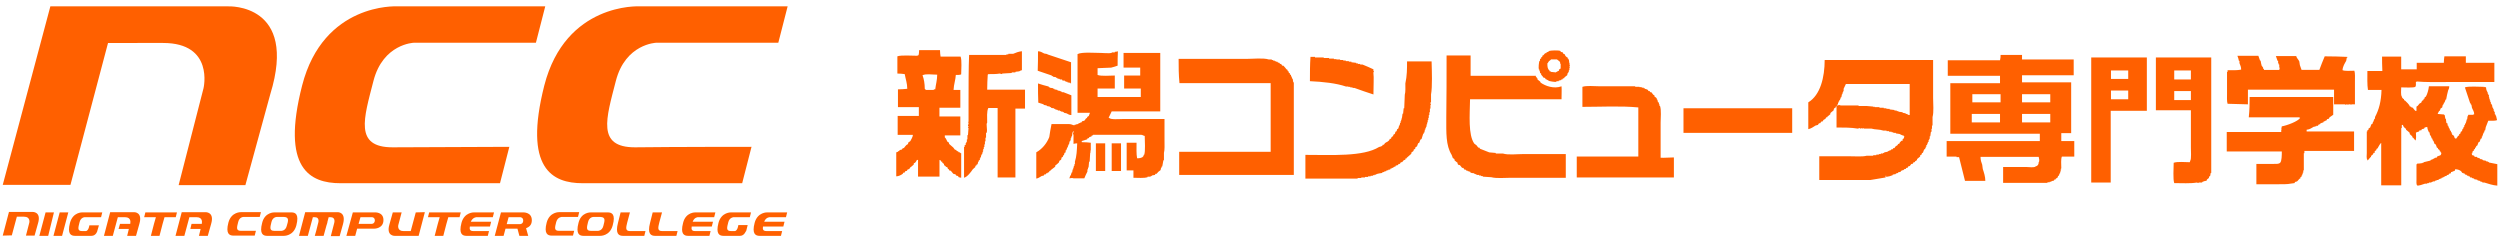
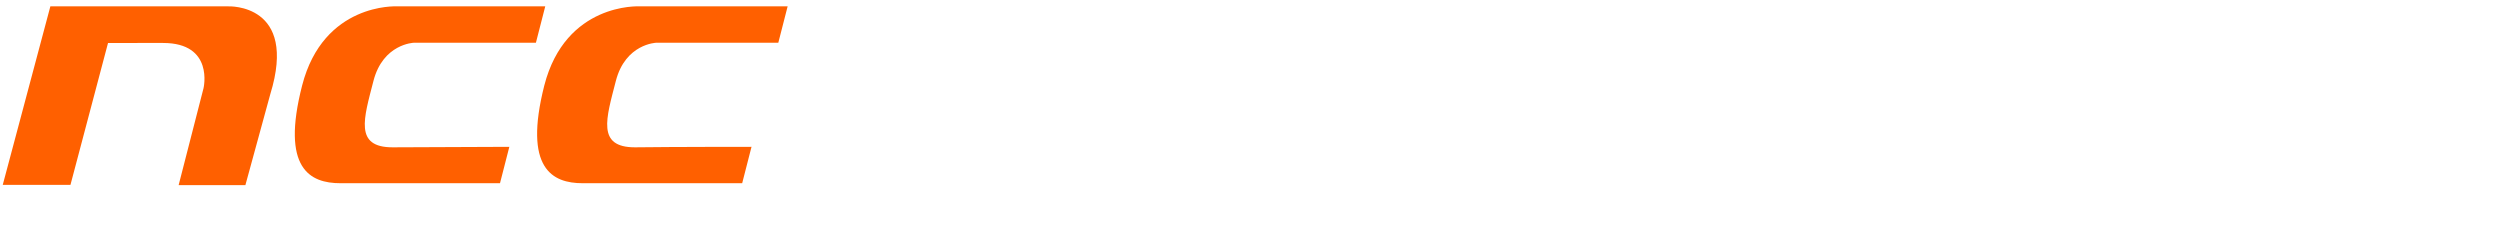
<svg xmlns="http://www.w3.org/2000/svg" version="1.1" x="0px" y="0px" viewBox="0 0 165 16" style="enable-background:new 0 0 165 16;" xml:space="preserve">
  <style type="text/css">
	.st0{fill:#ff6000;}
</style>
  <path class="st0" d="M0.181,12.202L3.324,0.42h11.751c0,0,4.612-0.205,2.764,5.796l-1.643,6.002h-4.406l1.643-6.397  c0,0,0.711-2.985-2.669-2.985H7.13l-2.48,9.366H0.181z M33.616,9.691L33,12.092H22.466c-2.006,0-3.933-0.963-2.527-6.444  c1.406-5.48,6.239-5.228,6.239-5.228h9.808l-0.616,2.401h-8.055c0,0-2.037,0.063-2.669,2.527s-1.279,4.375,1.264,4.375  C28.467,9.707,33.616,9.691,33.616,9.691L33.616,9.691z M49.6,9.691l-0.616,2.401H38.449c-1.99,0-3.917-0.963-2.527-6.444  c1.406-5.48,6.254-5.228,6.254-5.228h9.808l-0.616,2.401h-8.055c0,0-2.037,0.063-2.669,2.527c-0.632,2.464-1.279,4.375,1.264,4.375  C44.435,9.691,49.6,9.691,49.6,9.691L49.6,9.691z" />
-   <path class="st0" d="M0.181,15.55l0.411-1.564h1.548c0,0,0.616-0.032,0.363,0.774l-0.221,0.79H1.713l0.221-0.853  c0,0,0.095-0.395-0.347-0.395H1.112l-0.332,1.232C0.781,15.535,0.181,15.55,0.181,15.55z M28.041,14.003l-0.411,1.564h-1.564  c0,0-0.6,0.032-0.363-0.758l0.221-0.79h0.584l-0.221,0.837c0,0-0.095,0.395,0.347,0.395h0.474l0.332-1.232L28.041,14.003z   M22.276,14.003h-2.132l-0.411,1.564h0.584l0.332-1.232h0.126c0.363,0,0.221,0.395,0.221,0.395l-0.126,0.505l-0.095,0.332h0.584  l0.19-0.695l0.032-0.095c0.016-0.047,0.032-0.095,0.032-0.142l0.079-0.3h0.126c0.363,0,0.237,0.395,0.237,0.395l-0.221,0.853h0.584  l0.221-0.79C22.861,13.971,22.276,14.003,22.276,14.003L22.276,14.003z M8.836,14.003H7.272l-0.411,1.564h0.584l0.332-1.232h0.474  c0.442,0,0.347,0.395,0.347,0.395v0.047H7.92l-0.095,0.332h0.679l-0.111,0.458h0.584l0.221-0.79  C9.436,13.971,8.836,14.003,8.836,14.003z M13.558,14.003h-1.564l-0.411,1.564h0.584l0.332-1.232h0.474  c0.442,0,0.347,0.395,0.347,0.395v0.047h-0.679l-0.079,0.332h0.679l-0.111,0.458h0.584l0.221-0.79  C14.174,13.971,13.558,14.003,13.558,14.003z M3.181,15.566l0.379-1.548H3.008l-0.411,1.548H3.181z M4.097,15.566l0.411-1.548H3.94  l-0.411,1.548H4.097z M11.679,14.018H9.594l-0.079,0.316h0.774l-0.126,0.442l-0.205,0.79h0.569l0.205-0.79  c0,0,0.063-0.237,0.126-0.442H11.6L11.679,14.018z M30.41,14.018h-2.085l-0.079,0.316h0.774l-0.126,0.442l-0.205,0.79h0.569  l0.205-0.79c0,0,0.063-0.237,0.126-0.442h0.742L30.41,14.018z M6.04,15.566H4.95c-0.268,0-0.521-0.126-0.332-0.853  c0.19-0.727,0.821-0.695,0.821-0.695h1.311l-0.079,0.316H5.598c0,0-0.268,0-0.347,0.332c-0.079,0.332-0.174,0.584,0.158,0.584h0.253  c0,0,0.174,0.016,0.237-0.379H6.53L6.419,15.25C6.435,15.234,6.34,15.566,6.04,15.566z M16.89,15.234l-0.079,0.316h-1.406  c-0.268,0-0.521-0.126-0.332-0.853c0.19-0.727,0.837-0.695,0.837-0.695h1.311l-0.079,0.316h-1.074c0,0-0.268,0-0.347,0.332  s-0.174,0.584,0.174,0.584C15.895,15.234,16.891,15.234,16.89,15.234z M37.896,15.234l-0.079,0.316h-1.406  c-0.268,0-0.521-0.126-0.332-0.853c0.19-0.727,0.837-0.695,0.837-0.695h1.311l-0.079,0.316h-1.074c0,0-0.268,0-0.363,0.332  c-0.079,0.332-0.174,0.584,0.174,0.584C36.886,15.234,37.896,15.234,37.896,15.234z M19.228,14.018h-1.106  c0,0-0.648-0.032-0.821,0.695c-0.19,0.727,0.063,0.853,0.332,0.853h1.09c0,0,0.648,0.032,0.837-0.695  C19.749,14.129,19.496,14.018,19.228,14.018z M18.928,14.903c-0.079,0.332-0.347,0.332-0.347,0.332h-0.49  c-0.332,0-0.253-0.253-0.174-0.584c0.079-0.332,0.347-0.332,0.347-0.332h0.49C19.102,14.334,19.023,14.587,18.928,14.903z   M40.96,14.018l-0.174,0.695c-0.19,0.727,0.063,0.853,0.332,0.853h1.406l0.079-0.316h-1.027c-0.332,0-0.253-0.253-0.174-0.584  l0.174-0.648C41.576,14.018,40.96,14.018,40.96,14.018z M43.077,14.018l-0.174,0.695c-0.19,0.727,0.063,0.853,0.332,0.853h1.406  l0.079-0.316h-1.027c-0.332,0-0.253-0.253-0.174-0.584l0.174-0.648C43.693,14.018,43.077,14.018,43.077,14.018z M40.107,14.018  h-1.106c0,0-0.648-0.032-0.821,0.695c-0.19,0.727,0.063,0.853,0.332,0.853h1.09c0,0,0.648,0.032,0.837-0.695  C40.644,14.129,40.376,14.018,40.107,14.018z M39.823,14.903c-0.079,0.332-0.347,0.332-0.347,0.332h-0.49  c-0.332,0-0.253-0.253-0.174-0.584c0.079-0.332,0.347-0.332,0.347-0.332h0.474C39.997,14.334,39.902,14.587,39.823,14.903  L39.823,14.903z M24.724,14.018h-1.437l-0.426,1.548h0.584l0.126-0.474h1.137c0,0,0.6,0,0.6-0.569  C25.309,13.971,24.724,14.018,24.724,14.018z M24.535,14.776h-0.869l0.126-0.442h0.758c0,0,0.19,0,0.19,0.221  C24.724,14.776,24.535,14.776,24.535,14.776z M31.452,14.334h1.074l0.079-0.316h-1.311c0,0-0.648-0.032-0.837,0.695  c-0.19,0.727,0.063,0.853,0.332,0.853h1.406l0.079-0.316h-1.027c-0.237,0-0.268-0.111-0.237-0.3h1.327l0.079-0.316h-1.342  C31.2,14.334,31.452,14.334,31.452,14.334L31.452,14.334z M46.062,14.334h1.074l0.079-0.316h-1.311c0,0-0.648-0.032-0.821,0.695  c-0.19,0.727,0.063,0.853,0.332,0.853h1.406l0.079-0.316h-1.027c-0.221,0-0.253-0.111-0.221-0.3h1.327l0.079-0.316h-1.342  C45.825,14.334,46.062,14.334,46.062,14.334z M50.8,14.334h1.074l0.079-0.316h-1.311c0,0-0.648-0.032-0.837,0.695  c-0.19,0.727,0.063,0.853,0.332,0.853h1.406l0.079-0.316h-1.027c-0.237,0-0.268-0.111-0.237-0.3H51.7l0.079-0.316h-1.342  C50.547,14.334,50.8,14.334,50.8,14.334z M35.101,14.54c0-0.569-0.6-0.521-0.6-0.521h-1.437l-0.411,1.548h0.584l0.126-0.474h0.79  l0.126,0.474h0.584l-0.142-0.505C34.896,14.998,35.101,14.871,35.101,14.54L35.101,14.54z M33.569,14.334h0.758  c0,0,0.205,0,0.205,0.221c0,0.237-0.205,0.237-0.205,0.237h-0.884L33.569,14.334z M48.841,15.566h-1.09  c-0.268,0-0.521-0.126-0.332-0.853c0.19-0.727,0.837-0.695,0.837-0.695h1.311l-0.079,0.316h-1.074c0,0-0.268,0.016-0.347,0.332  c-0.079,0.332-0.174,0.584,0.174,0.584h0.253c0,0,0.174,0.016,0.237-0.395h0.616l-0.095,0.379  C49.221,15.234,49.142,15.566,48.841,15.566L48.841,15.566z" />
-   <path class="st0" d="M67.427,3.383c-0.186,0.019-0.391,0.093-0.559,0.168h-0.317v0.037h-0.13v0.037h-2.46  c-0.037,0.839-0.037,2.05-0.037,3.038v1.379h-0.037v0.037h0.037c0.019,0.112-0.056,0.186-0.037,0.242h0.037  c0,0.075-0.019,0.056-0.037,0.075v0.037h0.037c-0.019,0.149-0.019,0.317-0.037,0.485h-0.037v0.28h-0.037v0.168h-0.037v0.075h-0.037  v0.112c-0.019,0.019-0.056,0.019-0.075,0.037V9.7h-0.037v2.031c0.224-0.056,0.466-0.391,0.578-0.559  c0.056-0.056,0.112-0.093,0.168-0.149v-0.075c0.037-0.019,0.056-0.019,0.075-0.037v-0.037c0.019-0.019,0.056-0.019,0.075-0.037  c0.019-0.056,0.019-0.112,0.037-0.168h0.037v-0.075c0.019-0.019,0.056-0.019,0.075-0.037v-0.112h0.037v-0.075h0.037v-0.112h0.037  v-0.075h0.037c0.019-0.056,0.019-0.112,0.037-0.168h0.037c-0.019-0.037-0.019-0.056-0.037-0.075h0.037V9.831h0.037V9.7h0.037V9.532  h0.037V9.327h0.037V9.085h0.037V8.768h0.037c0.075-0.224-0.056-0.578,0.037-0.671c0-0.335-0.037-0.745,0.075-0.969h0.615v4.584  h1.174V7.166h0.634V5.917h-2.497c0-0.335,0.019-0.69,0.037-0.988l0.037-0.037c0.242,0,0.559,0,0.745-0.037  c0.056,0.019,0.112,0.019,0.168,0.037V4.855c0.205-0.019,0.429-0.019,0.634-0.037V4.78h0.242V4.743c0.112-0.037,0.242,0,0.317-0.075  c0.037-0.019,0.075-0.019,0.112-0.037V3.383H67.427z M68.508,3.383c0,0.447,0,0.857-0.019,1.286  c0.317,0.112,0.615,0.205,0.932,0.317v0.037h0.075V5.06c0.056,0.019,0.13,0.019,0.205,0.037v0.037h0.075v0.037  c0.056,0.019,0.112,0.037,0.168,0.037v0.037h0.149c0.019,0.019,0.019,0.056,0.037,0.075h0.149v0.037h0.056v0.037h0.112v0.037  c0.056,0.019,0.13,0.019,0.205,0.037v0.037h0.037V4.109c-0.522-0.168-1.044-0.354-1.565-0.522V3.569  c-0.056-0.019-0.13-0.019-0.205-0.037C68.788,3.476,68.694,3.383,68.508,3.383z M73.763,4.333c0-0.317,0-0.634,0.019-0.95  c-0.075,0.037-0.13,0.019-0.205,0.037v0.037h-0.205v0.037c-0.112,0.037-0.69,0-0.69,0c-0.447,0-1.267-0.075-1.565,0.075v3.876h0.82  c-0.019,0.056-0.056,0.13-0.075,0.205c-0.037,0.019-0.075,0.056-0.112,0.075v0.056c-0.019,0.019-0.056,0.019-0.075,0.037  c-0.037,0.056-0.075,0.112-0.112,0.149c-0.056,0.019-0.093,0.019-0.149,0.037c-0.019,0.037-0.019,0.056-0.037,0.075h-0.075v0.037  h-0.075v0.037h-0.075v0.037h-0.112v0.037h-0.112v0.037c-0.112,0.019-0.186-0.075-0.354-0.075h-1.174  c-0.056,0.298-0.112,0.559-0.149,0.857c-0.168,0.429-0.485,0.801-0.857,1.006v1.733c0.149-0.019,0.242-0.112,0.354-0.168  c0.056-0.019,0.093-0.019,0.149-0.037c0.019-0.019,0.019-0.056,0.037-0.075h0.093c0.019-0.037,0.019-0.056,0.037-0.075h0.075v-0.037  c0.037-0.019,0.075-0.019,0.112-0.037v-0.075h0.075v-0.037c0.112-0.075,0.205-0.168,0.317-0.242V10.93  c0.075-0.056,0.168-0.13,0.242-0.205c0.019-0.037,0.019-0.075,0.037-0.112c0.037-0.019,0.075-0.056,0.112-0.075  c0.019-0.056,0.019-0.093,0.037-0.149c0.037-0.019,0.056-0.019,0.075-0.037c0.019-0.037,0.019-0.075,0.037-0.112h0.037  c0.019-0.056,0.019-0.093,0.037-0.149c0.019-0.019,0.056-0.019,0.075-0.037v-0.13h0.037c0.019-0.056,0.056-0.13,0.075-0.205h0.037  V9.607h0.037V9.532h0.037c0.019-0.056,0.019-0.13,0.037-0.205h0.037V9.272h0.037V9.122h0.037V9.011h0.037  c0.056-0.13,0-0.224,0.075-0.317V8.657h0.037v0.075h-0.037c0,0.056,0.037-0.019,0.037,0.037s-0.037-0.019-0.037,0.037  c0,0.075,0.037,0.075,0.037,0.075v0.615c0.093-0.019,0.13-0.037,0.242-0.037c-0.019,0.485-0.037,0.857-0.149,1.211v0.168h-0.037  v0.112h-0.037v0.112h-0.037v0.112H70.8c-0.019,0.056-0.019,0.13-0.037,0.205h-0.037v0.075h-0.037v0.112h-0.037  c-0.019,0.056-0.056,0.13-0.075,0.205c0.075-0.019,0.224-0.037,0.28,0h0.708c0.056-0.149,0.13-0.298,0.205-0.447v-0.149h0.037  v-0.112h0.037c0.019-0.13,0.019-0.261,0.037-0.391h0.037c0.019-0.224,0.019-0.429,0.037-0.615h0.037  c-0.019-0.037-0.019-0.075-0.037-0.112h0.037V9.421c-0.168-0.019-0.317-0.037-0.596-0.037V9.309  c0.112-0.037,0.242-0.075,0.354-0.112c0.019-0.019,0.019-0.056,0.037-0.075h0.075c0.019-0.037,0.019-0.056,0.037-0.075  c0.037-0.019,0.093-0.019,0.13-0.037c0.019-0.019,0.019-0.056,0.037-0.075h0.075V8.899h2.982c0.112,0,0.261-0.019,0.317,0.037  c0.037,0.019,0.075,0.019,0.112,0.037c0,0.335,0.056,1.006-0.037,1.249h-0.037v0.075c-0.019,0.019-0.056,0.037-0.075,0.075  c-0.112,0.056-0.186,0.075-0.354,0.075c-0.056-0.28-0.037-0.671-0.037-1.025H74.36v1.826h0.447v0.485  c0.298,0,0.69,0.037,0.932-0.037v-0.037h0.205V11.62h0.075v-0.037c0.056-0.019,0.13-0.019,0.205-0.037  c0.019-0.019,0.019-0.056,0.037-0.075h0.075c0.037-0.037,0.075-0.093,0.112-0.13c0.056-0.037,0.093-0.075,0.149-0.112  c0.019-0.056,0.019-0.112,0.037-0.168h0.037v-0.075h0.037c0.019-0.13,0.056-0.261,0.075-0.41h0.037v-0.485  c0.056-0.205,0.037-0.54,0.037-0.783V7.855h-2.758c-0.224,0-0.801,0.056-0.895-0.075h-0.037c0.075-0.149,0.13-0.28,0.205-0.429  h3.205V3.494h-2.423v0.969h1.1v0.522h-1.062v0.857h1.1v0.559H72.44V5.842h1.137V4.985c-0.317,0-0.876,0.056-1.137-0.037V4.501  c0.298-0.019,0.615-0.019,0.895-0.037C73.484,4.426,73.614,4.389,73.763,4.333z M95.474,3.662c0,1.379,0,2.758-0.019,4.1  c0,1.006-0.037,1.826,0.354,2.46c0.019,0.056,0.056,0.13,0.075,0.205c0.037,0.019,0.075,0.056,0.112,0.075v0.075  c0.056,0.056,0.13,0.112,0.205,0.168v0.075l0.075,0.075h0.075c0.056,0.075,0.112,0.13,0.149,0.186h0.075  c0.037,0.037,0.056,0.075,0.075,0.112h0.075l0.075,0.075h0.075v0.037h0.075v0.019h0.075c0.019,0.019,0.019,0.056,0.037,0.075  c0.075,0.019,0.168,0.037,0.242,0.037v0.037c0.056,0.019,0.093,0.019,0.149,0.037v0.037h0.168v0.037h0.13v0.037h0.112v0.037  c0.186,0.019,0.373,0.019,0.559,0.037c0.354,0.093,0.876,0.037,1.286,0.037h3.634v-1.565h-2.814c-0.429,0-0.988,0.075-1.342-0.037  h-0.466v-0.037c-0.149-0.019-0.28-0.019-0.429-0.037c-0.205-0.075-0.429-0.168-0.615-0.242c-0.019-0.019-0.019-0.056-0.037-0.075  h-0.075c-0.037-0.056-0.075-0.093-0.112-0.149c-0.056-0.037-0.093-0.075-0.149-0.112c-0.41-0.578-0.298-1.882-0.28-2.926h6.038  c0-0.298,0.019-0.652,0-0.857c-0.503,0.186-1.062-0.019-1.379-0.242c-0.019-0.037-0.019-0.056-0.037-0.075  c-0.056-0.037-0.112-0.093-0.168-0.13V5.172h-0.037c-0.056-0.093,0.019-0.056-0.075-0.112V5.004h-4.305V3.662H95.474L95.474,3.662z   M147.674,3.699c0.037,0.093,0.075,0.205,0.093,0.317h0.037v0.149c0.056,0.13,0.112,0.261,0.112,0.429  c-0.28,0.056-0.54,0.037-0.895,0.037v0.112h-0.037v1.416c0,0.224-0.019,0.54,0.037,0.69c0.447,0.019,0.895,0.019,1.342,0.037V5.917  h5.684v0.969h0.727v0.037h0.037V6.886h0.075v0.037c0.019-0.019,0.056-0.019,0.075-0.037c0.056,0.019-0.019,0.037,0.037,0.037V6.886  h0.149v0.037h0.037V6.886h0.242V5.395c0-0.242,0.019-0.578-0.037-0.727c-0.242,0-0.615,0.037-0.783-0.037  c0.019-0.261,0.149-0.447,0.242-0.615c0.019-0.056,0.019-0.13,0.037-0.205h0.037V3.755c-0.373-0.019-0.969-0.037-1.491-0.037  c-0.13,0.298-0.242,0.596-0.354,0.895h-1.174c-0.037-0.112-0.075-0.205-0.112-0.317c-0.019-0.075-0.019-0.168-0.037-0.242  c-0.056-0.13-0.168-0.205-0.205-0.354h-1.342c0.037,0.112,0.075,0.205,0.112,0.317h0.037v0.168h0.037v0.075h0.037v0.205h0.037  c-0.019,0.093-0.019,0.093-0.037,0.149h-1.006V4.575c-0.112-0.093-0.019-0.037-0.075-0.149h-0.037V4.352h-0.037  c-0.037-0.112-0.056-0.242-0.075-0.354h-0.037c-0.037-0.112-0.075-0.205-0.112-0.317h-1.379V3.699z M157.216,3.737  c0,0.28,0,0.559,0.019,0.95h-0.988c0,0.41-0.019,0.895,0.037,1.249h0.895c-0.019,0.745-0.168,1.305-0.429,1.789v0.112h-0.037  c-0.019,0.056-0.056,0.13-0.075,0.205h-0.019c-0.019,0.037-0.019,0.093-0.037,0.13c-0.037,0.019-0.056,0.019-0.075,0.037  c-0.019,0.075-0.056,0.13-0.075,0.205c-0.037,0.019-0.075,0.056-0.112,0.075v0.075c-0.019,0.019-0.056,0.019-0.075,0.037v0.075  h-0.037v1.416c0,0.13-0.037,0.373,0.037,0.447v0.037h0.037c0.056-0.075,0.112-0.13,0.168-0.205h0.037v-0.075  c0.056-0.075,0.13-0.056,0.168-0.205h0.075V9.98c0.037-0.019,0.075-0.056,0.112-0.075V9.831c0.037-0.019,0.056-0.019,0.075-0.037  c0.075-0.112,0.112-0.242,0.205-0.317V9.439h0.037v2.795h1.323V8.452h0.037V8.247h0.075c0.019,0.112,0.093,0.168,0.168,0.242h0.037  v0.075c0.075,0.056,0.168,0.13,0.242,0.205v0.075c0.056,0.056,0.112,0.112,0.168,0.149v0.075h0.037  c0.056,0.056,0.112,0.13,0.168,0.205c0.075-0.075,0.037-0.373,0.037-0.522c0.056-0.019,0.13-0.056,0.205-0.075  c0.019-0.037,0.019-0.056,0.037-0.075h0.112c0.019-0.037,0.019-0.056,0.037-0.075c0.056-0.019,0.093-0.019,0.149-0.037  c0.019-0.019,0.019-0.056,0.037-0.075c0.056-0.019,0.112-0.019,0.168-0.037c0.019,0.149,0.056,0.242,0.112,0.354h0.037  c0.019,0.075,0.019,0.13,0.037,0.205h0.037c0.019,0.056,0.056,0.13,0.075,0.205h0.037v0.075h0.037V9.29h0.037  c0.019,0.075,0.056,0.13,0.075,0.205c0.019,0.019,0.056,0.019,0.075,0.037c0.037,0.075,0.056,0.13,0.075,0.205  c0.019,0.019,0.056,0.019,0.075,0.037v0.056c0.037,0.019,0.075,0.056,0.112,0.075V9.98h0.037c0.056,0.093,0,0.056,0.075,0.112  c-0.019,0.224-0.13,0.149-0.28,0.242c-0.019,0.037-0.019,0.056-0.037,0.075h-0.112v0.037h-0.075v0.037  c-0.056,0.019-0.13,0.056-0.205,0.075v0.037c-0.168,0.037-0.317,0.075-0.466,0.112v0.037h-0.075v0.019  c-0.112,0.019-0.242,0.037-0.354,0.037v0.037h-0.037v1.006c0,0.13-0.019,0.317,0.037,0.391c0.075,0.056,0.41-0.075,0.522-0.112  h0.149v-0.037h0.112v-0.037h0.168v-0.037h0.075v-0.037h0.149v-0.037c0.037-0.019,0.093-0.019,0.13-0.037v-0.019h0.112v-0.037  c0.075-0.037,0.13-0.056,0.205-0.075v-0.037h0.075v-0.037h0.075v-0.037h0.075V11.62h0.075l0.075-0.075h0.075  c0.019-0.019,0.019-0.056,0.037-0.075c0.037-0.019,0.093-0.019,0.13-0.037v-0.075c0.149-0.019,0.093-0.056,0.242-0.075  c0.019-0.037,0.019-0.075,0.037-0.112c0.168,0,0.298,0.056,0.391,0.13c0.019,0.037,0.056,0.075,0.075,0.112h0.075v0.037h0.075  c0.019,0.037,0.019,0.056,0.037,0.075h0.075l0.075,0.075h0.075v0.037h0.075c0.019,0.037,0.019,0.056,0.037,0.075h0.112v0.037  c0.056,0.019,0.093,0.019,0.149,0.037v0.037c0.056,0.019,0.13,0.019,0.205,0.037v0.037h0.075v0.037h0.112v0.037  c0.056,0.019,0.093,0.019,0.149,0.037v0.037h0.13c0.242,0.075,0.559,0.186,0.857,0.205v-1.416l-0.559-0.112v-0.037h-0.075v-0.037  h-0.112v-0.037c-0.056-0.019-0.13-0.019-0.205-0.037v-0.037h-0.075v-0.037h-0.112v-0.037c-0.075-0.019-0.13-0.056-0.205-0.075  v-0.037h-0.149c-0.019-0.019-0.019-0.056-0.037-0.075c-0.037-0.019-0.093-0.019-0.13-0.037c-0.019-0.037-0.019-0.075-0.037-0.112  h0.037c0.019-0.056,0.019-0.093,0.037-0.149c0.019-0.019,0.056-0.019,0.075-0.037V9.868c0.037-0.019,0.056-0.019,0.075-0.037V9.756  c0.019-0.019,0.056-0.019,0.075-0.037V9.644c0.037-0.019,0.056-0.037,0.075-0.037c0.019-0.056,0.056-0.13,0.075-0.205  c0.019-0.019,0.056-0.037,0.075-0.037c0.019-0.056,0.056-0.13,0.075-0.205c0.019-0.019,0.056-0.019,0.075-0.037V9.011h0.037V8.936  h0.037V8.824h0.037V8.75h0.037c0.019-0.056,0.019-0.093,0.037-0.149h0.037c0.019-0.075,0.019-0.13,0.037-0.205  c0.056-0.149,0.112-0.28,0.168-0.429c0.205,0,0.447,0.019,0.578-0.037c-0.019-0.112-0.056-0.224-0.075-0.317h-0.037V7.538h-0.037  V7.389h-0.037V7.315h-0.037v-0.13h-0.037V7.11h-0.037c-0.019-0.056-0.019-0.13-0.037-0.205h-0.037V6.849h-0.037V6.737h-0.037V6.625  h-0.037V6.513h-0.037V6.402h-0.019v-0.13h-0.037V6.197h-0.037V6.122c-0.056-0.112-0.112-0.186-0.112-0.354  c-0.037-0.019-0.075-0.019-0.112-0.037c-0.019,0,0,0.056-0.037,0.037V5.731c-0.354,0-0.969-0.056-1.249,0.037  c0.112,0.354,0.242,0.708,0.354,1.062h0.037v0.075h0.037c0.019,0.056,0.019,0.13,0.037,0.205c0.056,0.149,0.149,0.242,0.149,0.429  c-0.075,0.019-0.075,0.037-0.075,0.037H162.9v0.037c-0.075,0.075-0.037,0.168-0.075,0.28h-0.037v0.13h-0.037v0.112h-0.037  c-0.019,0.037-0.019,0.075-0.037,0.13h-0.037v0.112h-0.037c-0.019,0.037-0.019,0.093-0.037,0.13h-0.037  c-0.019,0.056-0.019,0.093-0.037,0.149c-0.019,0.019-0.056,0.019-0.075,0.037c-0.019,0.037-0.019,0.093-0.037,0.13  c-0.037,0.019-0.056,0.019-0.075,0.037v0.075c-0.019,0.019-0.056,0.019-0.075,0.037c-0.037,0.056-0.056,0.112-0.112,0.149V9.16  c-0.168-0.037-0.093-0.093-0.168-0.205c-0.037-0.019-0.075-0.056-0.112-0.075V8.806H161.8V8.712h-0.037V8.638  c-0.019-0.019-0.056-0.019-0.075-0.037V8.489h-0.037c-0.019-0.056-0.056-0.13-0.075-0.205h-0.037v-0.13  c-0.019-0.019-0.056-0.019-0.075-0.037c-0.019-0.093-0.019-0.186-0.037-0.28h-0.037c-0.019-0.075-0.019-0.168-0.037-0.242h-0.037  V7.557c-0.149-0.019-0.298-0.019-0.429-0.037c0.019-0.037,0.019-0.075,0.037-0.112h0.037V7.333c0.037-0.019,0.056-0.019,0.075-0.037  c0.019-0.037,0.019-0.075,0.037-0.13c0.037-0.019,0.075-0.056,0.112-0.075c0.019-0.056,0.019-0.112,0.037-0.168h0.037V6.849h0.037  V6.774h0.037c0.019-0.056,0.056-0.13,0.075-0.205h0.037c0.037-0.205,0.075-0.391,0.13-0.596c0.037-0.075,0.075-0.149,0.075-0.28  h-1.342c-0.019,0.224-0.112,0.54-0.205,0.69c-0.037,0.019-0.056,0.019-0.075,0.037v0.075c-0.019,0.019-0.056,0.019-0.075,0.037  v0.075h-0.037c-0.056,0.056-0.093,0.075-0.112,0.168c-0.093,0.037-0.112,0.056-0.168,0.112v0.037h-0.037v0.037  c-0.037,0.019-0.075,0.056-0.112,0.075v0.28h-0.075c-0.056-0.056-0.112-0.13-0.168-0.205c-0.037-0.019-0.075-0.019-0.112-0.037  V7.035h-0.075c-0.037-0.13-0.224-0.298-0.317-0.391c-0.019-0.019-0.056-0.019-0.075-0.037V6.532h-0.037  c-0.056-0.056-0.093-0.075-0.112-0.168c-0.075-0.093-0.037-0.447-0.037-0.596c0.186,0,0.839,0.037,0.932-0.037  c0.056-0.056,0.037-0.205,0.037-0.317h0.037V5.377c0.615,0.056,1.342,0.037,1.994,0.037h3.149V4.147h-1.882V3.718h-1.416  c-0.019,0.13-0.037,0.261-0.037,0.429h-1.789v0.429h-1.025V3.737C158.483,3.737,157.216,3.737,157.216,3.737z M86.492,3.755  c-0.037,0.485-0.037,1.081-0.037,1.603c0.839,0.037,1.733,0.13,2.385,0.354h0.149v0.019h0.13v0.037h0.149v0.037h0.13  c0.429,0.149,0.82,0.298,1.249,0.429c0-0.54,0.037-1.174,0-1.379c-0.019-0.093,0.037-0.13,0.037-0.168h-0.037V4.575  c-0.242-0.112-0.485-0.224-0.727-0.317h-0.149V4.221h-0.149V4.184h-0.112V4.147c-0.112-0.019-0.205-0.019-0.317-0.037V4.072h-0.168  V4.035h-0.205V3.997h-0.168V3.96h-0.205V3.923h-0.242V3.904h-0.168V3.867h-0.317V3.83h-0.354V3.792H86.79V3.755  C86.79,3.755,86.492,3.755,86.492,3.755z M77.789,3.904c0,0.522,0,1.006,0.056,1.584h6.019v4.529h-6.038v1.528h7.566V5.432h-0.037  c-0.019-0.075-0.019-0.168-0.037-0.242h-0.037c-0.019-0.056-0.019-0.093-0.037-0.149h-0.037V4.948  c-0.037-0.019-0.056-0.019-0.075-0.037V4.836c-0.037-0.019-0.056-0.019-0.075-0.037V4.724c-0.019-0.019-0.056-0.019-0.075-0.037  V4.612c-0.019-0.019-0.056-0.019-0.075-0.037c-0.056-0.075-0.13-0.168-0.205-0.242h-0.075c-0.019-0.037-0.056-0.075-0.075-0.112  h-0.075c-0.019-0.037-0.019-0.056-0.037-0.075h-0.075V4.109h-0.056V4.072H84.2V4.035h-0.075V3.997h-0.112V3.96h-0.075V3.923h-0.205  c-0.354-0.112-1.025-0.037-1.454-0.037h-4.491L77.789,3.904z M102.761,3.923c0.075,0.056,0.149,0.112,0.205,0.168v0.112h0.037v0.317  c-0.037,0.019-0.075,0.056-0.112,0.075v0.075c-0.037,0.019-0.075,0.019-0.112,0.037v0.037h-0.075V4.78  c-0.112-0.019-0.242-0.019-0.354-0.037V4.706h-0.075V4.668c-0.13-0.112-0.149-0.242-0.149-0.485  c0.056-0.037,0.056-0.093,0.112-0.149c0.037-0.037,0.093-0.056,0.13-0.112H102.761L102.761,3.923z M103.283,3.588  c-0.093-0.019-0.112-0.056-0.149-0.112V3.438h-0.112c-0.019-0.019-0.019-0.056-0.037-0.075c-0.112-0.056-0.634-0.037-0.745,0v0.037  h-0.075v0.037h-0.075c-0.019,0.019-0.019,0.056-0.037,0.075h-0.075c-0.037,0.037-0.075,0.093-0.112,0.13  c-0.019,0.019-0.056,0.019-0.075,0.037v0.075c-0.037,0.019-0.056,0.019-0.075,0.037v0.075c-0.019,0-0.056,0-0.075,0.037v0.112  h-0.037c-0.037,0.093-0.075,0.466-0.037,0.578h0.037v0.112h0.037v0.112c0.019,0.019,0.056,0.019,0.075,0.037v0.075  c0.056,0.056,0.112,0.13,0.168,0.205h0.075c0.019,0.037,0.056,0.075,0.075,0.112h0.075v0.037h0.075v0.037  c0.056,0.037,0.466,0.112,0.54,0.075V5.358h0.149V5.321c0.056-0.019,0.112-0.019,0.168-0.037V5.246h0.075  c0.019-0.019,0.019-0.056,0.037-0.075h0.075c0.019-0.037,0.019-0.056,0.037-0.075c0.056-0.037,0.112-0.093,0.168-0.13  c0.019-0.056,0.019-0.093,0.037-0.149h0.037V4.743h0.037V4.631h0.037V4.463h0.037V4.426h-0.037c0-0.056,0.037-0.075,0.037-0.075  c0-0.037-0.037-0.075-0.037-0.075c0.019-0.019,0.019-0.056,0.037-0.075h-0.037c-0.019-0.093-0.019-0.186-0.037-0.28h-0.037V3.867  h-0.037V3.792h-0.037C103.339,3.718,103.302,3.699,103.283,3.588L103.283,3.588z M120.428,3.96c0,1.137-0.28,2.311-1.081,2.795v1.77  c0.186-0.037,0.335-0.149,0.485-0.242c0.056-0.019,0.093-0.019,0.149-0.037c0.019-0.037,0.056-0.075,0.075-0.112h0.075  c0.019-0.037,0.056-0.075,0.075-0.112h0.075c0.019-0.037,0.056-0.075,0.075-0.112c0.093-0.056,0.13-0.037,0.168-0.168h0.075V7.706  c0.075-0.056,0.13-0.112,0.205-0.168V7.464c0.056-0.056,0.13-0.112,0.205-0.168c0.019-0.037,0.019-0.093,0.037-0.13  c0.037-0.037,0.075-0.056,0.112-0.075V7.035c0.019-0.019,0.056-0.019,0.075-0.037V6.923c0.019-0.019,0.056-0.019,0.075-0.037V6.774  h0.037V6.7h0.037V6.625h0.037c0.037-0.056,0.056-0.13,0.075-0.205h0.037c0.019-0.075,0.019-0.13,0.037-0.205h0.037V6.103h0.037  V6.029h0.037V5.861c0.056-0.112,0.093-0.205,0.149-0.317h4.212v2.05c-0.093-0.019-0.093,0-0.149-0.037V7.52h-0.112V7.482  c-0.056-0.019-0.13-0.019-0.205-0.037V7.408c-0.093-0.019-0.186-0.019-0.28-0.037V7.333h-0.112V7.296h-0.149V7.259  c-0.112-0.019-0.205-0.019-0.317-0.037V7.184h-0.168V7.147h-0.037v0.037h-0.037V7.147h-0.149V7.11h-0.28V7.072h-0.317V7.035  c-0.019,0.019-0.056,0.019-0.075,0.037V7.035c-0.149-0.019-0.28-0.019-0.429-0.037h-0.559V6.961h-1.174  c-0.037-0.019-0.075-0.019-0.112-0.037v0.037c-0.019-0.019-0.056-0.019-0.075-0.037v0.037h-0.093v1.454c0.485,0,0.969,0,1.416,0.075  c0.037-0.019,0.056-0.019,0.075-0.037c0.056,0,0.075,0.037,0.075,0.037h0.037V8.452c0.056,0,0.075,0.037,0.075,0.037  c0.037-0.019,0.075-0.019,0.112-0.037v0.037h0.522c0.242,0.075,0.503,0.037,0.783,0.13h0.205v0.037h0.168v0.037h0.168v0.037h0.112  v0.037h0.168v0.037c0.075,0.019,0.168,0.019,0.242,0.037c0.093,0.037,0.149,0.093,0.28,0.112v0.037h0.037  c-0.019,0.056-0.019,0.093-0.037,0.149c-0.037,0.019-0.056,0.019-0.075,0.037V9.29h-0.075c-0.056,0.075-0.13,0.093-0.149,0.205  h-0.075c-0.037,0.13-0.075,0.093-0.168,0.168c-0.019,0.037-0.056,0.075-0.075,0.112h-0.075c-0.019,0.019-0.019,0.056-0.037,0.075  h-0.075l-0.075,0.075h-0.075v0.037h-0.075v0.037h-0.056v0.019c-0.075,0.019-0.13,0.019-0.205,0.037v0.037h-0.075v0.037h-0.149v0.037  h-0.13v0.037h-0.168v0.037h-0.205v0.037h-0.429c-0.28,0.075-0.727,0.037-1.062,0.037h-2.069v1.565h3.373  c0.354-0.056,0.671-0.112,1.006-0.168v-0.112h0.037v0.075c0.149-0.019,0.298-0.056,0.429-0.112v-0.037  c0.056-0.019,0.13-0.019,0.205-0.037v-0.037c0.056-0.019,0.093-0.019,0.149-0.037v-0.037c0.056-0.019,0.112-0.019,0.168-0.037  c0.019-0.019,0.019-0.056,0.037-0.075h0.075v-0.037h0.075l0.075-0.075h0.075c0.019-0.019,0.019-0.056,0.037-0.075h0.075  c0.037-0.037,0.056-0.075,0.075-0.112h0.075c0.037-0.056,0.075-0.093,0.112-0.149h0.075c0.037-0.037,0.056-0.075,0.075-0.112h0.075  c0.056-0.149,0.037-0.037,0.112-0.112v-0.019h0.037v-0.075c0.075-0.056,0.13-0.112,0.205-0.168v-0.075  c0.037-0.019,0.075-0.056,0.112-0.075V10.11c0.037-0.019,0.056-0.019,0.075-0.037c0.019-0.075,0.056-0.13,0.075-0.205  c0.019-0.019,0.056-0.019,0.075-0.037V9.756h0.037V9.681h0.037V9.57h0.037c0.019-0.056,0.056-0.13,0.075-0.205h0.037v-0.13h0.037  V9.16h0.037V8.992h0.037c0.019-0.093,0.019-0.186,0.037-0.28h0.037V8.601h0.037l-0.037-0.037c0-0.075,0.037-0.075,0.037-0.075V8.284  h0.037V7.725c0.093-0.335,0.037-0.857,0.037-1.249V3.96H120.428L120.428,3.96z M92.865,4.053c0,0.485,0,0.95-0.112,1.454  c0,0.242,0.019,0.559-0.037,0.745c-0.019,0.298-0.019,0.615-0.037,0.895h-0.037c-0.019,0.112-0.019,0.242-0.037,0.354h-0.037  c-0.019,0.093-0.019,0.186-0.037,0.28h-0.019v0.112h-0.037v0.112h-0.037v0.112H92.4v0.112h-0.037v0.075h-0.037v0.112h-0.037v0.075  c-0.037,0.019-0.056,0.019-0.075,0.037c-0.019,0.037-0.019,0.075-0.037,0.13c-0.019,0.019-0.056,0.019-0.075,0.037  c-0.019,0.037-0.019,0.093-0.037,0.13c-0.037,0.037-0.075,0.056-0.112,0.075v0.075c-0.037,0.019-0.075,0.056-0.112,0.075  c-0.019,0.037-0.019,0.075-0.037,0.112h-0.075c-0.056,0.186-0.186,0.186-0.317,0.28c-0.019,0.037-0.056,0.075-0.075,0.112h-0.075  c-0.019,0.037-0.019,0.056-0.037,0.075C91.17,9.663,91.095,9.682,91.02,9.7c-1.044,0.652-3.131,0.522-4.864,0.522v1.565h3.448V11.75  h0.242v-0.037h0.242v-0.037h0.205v-0.037h0.168v-0.037h0.149v-0.037h0.112v-0.037h0.112v-0.037c0.13-0.037,0.261-0.056,0.391-0.075  v-0.037c0.056-0.019,0.093-0.019,0.149-0.037v-0.037h0.112v-0.037c0.056-0.019,0.112-0.037,0.149-0.037v-0.037h0.112  c0.019-0.019,0.019-0.056,0.037-0.075h0.075v-0.037h0.075l0.075-0.075h0.075c0.019-0.019,0.019-0.056,0.037-0.075  c0.056-0.019,0.093-0.019,0.149-0.037c0.019-0.037,0.019-0.056,0.037-0.075h0.075c0.037-0.037,0.056-0.075,0.075-0.112h0.075  c0.037-0.037,0.075-0.075,0.112-0.13c0.037-0.019,0.075-0.019,0.112-0.037v-0.075h0.075v-0.037c0.112-0.093,0.205-0.186,0.317-0.28  v-0.075c0.056-0.037,0.093-0.075,0.149-0.112V9.886c0.037-0.019,0.075-0.056,0.112-0.075V9.737c0.037-0.037,0.075-0.056,0.112-0.075  c0.019-0.075,0.056-0.13,0.075-0.205c0.037-0.019,0.056-0.019,0.075-0.037c0.019-0.075,0.056-0.13,0.075-0.205  c0.019-0.019,0.056-0.019,0.075-0.037c0.037-0.112,0.075-0.242,0.112-0.354h0.037V8.75h0.037c0.019-0.056,0.019-0.13,0.037-0.205  h0.037V8.433h0.037V8.358h0.037V8.209h0.037v-0.13h0.037V7.93h0.037V7.781H94.3V7.594h0.037V7.408h0.037V7.166h0.037V6.923h0.037  c0-0.037-0.056-0.075-0.037-0.168h0.037V6.234c0.093-0.503,0.056-1.528,0.037-2.18C94.487,4.053,92.865,4.053,92.865,4.053z   M61.631,5.898v0.037H61.11l-0.075-0.075c0-0.335-0.056-0.652-0.149-0.895c0.261-0.112,0.578-0.037,0.969-0.037  c0,0.354-0.093,0.652-0.13,0.969H61.631z M60.662,3.308c0,0.149-0.019,0.28-0.037,0.335c-0.075,0.019-0.037,0-0.075,0.037  c-0.354,0-1.062-0.056-1.323,0.037v1.137c0.168,0,0.354,0.019,0.485,0.037c0.056,0.317,0.168,0.615,0.168,0.969  c-0.186,0.019-0.41,0.037-0.615,0.037v1.174h1.379V7.65h-1.398v1.249h1.006c0,0.112-0.112,0.317-0.168,0.41  c-0.056,0.037-0.093,0.075-0.149,0.112v0.075c-0.037,0.037-0.075,0.056-0.112,0.075c-0.056,0.056-0.112,0.13-0.168,0.205H59.6  c-0.037,0.019-0.056,0.056-0.075,0.093c-0.056,0.019-0.112,0.019-0.149,0.037c-0.019,0.019-0.019,0.056-0.037,0.075h-0.075v0.037  c-0.037,0.019-0.075,0.019-0.112,0.037v1.584c0.149,0,0.335-0.093,0.429-0.168c0.019-0.019,0.019-0.056,0.037-0.075h0.075  c0.019-0.037,0.056-0.075,0.075-0.112h0.075c0.019-0.037,0.056-0.075,0.075-0.112h0.075c0.037-0.037,0.056-0.075,0.075-0.112  c0.075-0.056,0.168-0.13,0.242-0.205v-0.075c0.019-0.019,0.037-0.019,0.056-0.019c0.075-0.056,0.112-0.13,0.149-0.205h0.075v1.1  h1.416v-1.1c0.093,0.037,0.093,0.019,0.112,0.112h0.075v0.075c0.037,0.019,0.075,0.056,0.112,0.075v0.075  c0.037,0.037,0.075,0.056,0.112,0.075v0.037c0.037,0.019,0.075,0.019,0.112,0.037c0.019,0.037,0.019,0.075,0.037,0.112H62.6  c0.019,0.037,0.056,0.075,0.075,0.112h0.075c0.056,0.075,0.112,0.13,0.168,0.205c0.056,0.019,0.093,0.019,0.149,0.037  c0.019,0.037,0.019,0.056,0.037,0.075c0.037,0.019,0.093,0.019,0.13,0.037c0.019,0.037,0.019,0.056,0.037,0.075  c0.056,0.019,0.112,0.019,0.168,0.037V10.11h-0.037c-0.093-0.112-0.056-0.019-0.149-0.075V9.998  c-0.037-0.019-0.075-0.019-0.112-0.037c-0.019-0.019-0.019-0.056-0.037-0.075h-0.075c-0.037-0.056-0.075-0.093-0.112-0.149  c-0.093-0.075-0.186-0.168-0.28-0.242V9.421c-0.037-0.019-0.075-0.056-0.112-0.075c-0.056-0.093-0.075-0.205-0.168-0.28v-0.13h1.025  V7.687h-1.379V7.11h1.379V5.936h-0.447c0.019-0.391,0.13-0.652,0.149-0.988c0.13,0,0.261,0,0.354-0.037  c0-0.335,0.056-0.913-0.037-1.174h-1.323c-0.019-0.13-0.037-0.261-0.037-0.429C62.041,3.308,60.662,3.308,60.662,3.308z   M68.508,5.507c0,0.447,0,0.876,0.019,1.267c0.112,0.037,0.242,0.075,0.354,0.112v0.037c0.056,0.019,0.13,0.019,0.205,0.037v0.037  c0.075,0.019,0.13,0.019,0.205,0.037v0.037h0.075V7.11c0.056,0.019,0.13,0.037,0.205,0.037v0.037h0.075v0.037  c0.056,0.019,0.112,0.019,0.168,0.037v0.037h0.149v0.037h0.075v0.037h0.112v0.037h0.075v0.037c0.056,0.019,0.112,0.019,0.168,0.037  c0.112,0.056,0.168,0.112,0.317,0.112V6.29c-0.168-0.075-0.354-0.13-0.522-0.205h-0.112V6.047h-0.075V6.01  c-0.056-0.019-0.13-0.019-0.205-0.037V5.936c-0.056-0.019-0.13-0.019-0.205-0.037V5.861h-0.075V5.824  c-0.075-0.019-0.168-0.019-0.242-0.037V5.749h-0.056V5.712C68.974,5.656,68.732,5.582,68.508,5.507L68.508,5.507z M110.477,10.39  c-0.28,0-0.69,0.037-0.876,0.019V8.097c0-0.354,0.056-0.801-0.037-1.1h-0.037V6.886h-0.037V6.774  c-0.019-0.019-0.056-0.019-0.075-0.037V6.625h-0.037V6.551h-0.037V6.476c-0.056-0.037-0.093-0.075-0.149-0.112V6.29  c-0.037-0.019-0.056-0.019-0.075-0.037c-0.037-0.056-0.093-0.112-0.13-0.168h-0.075c-0.019-0.037-0.019-0.056-0.037-0.075h-0.075  c-0.019-0.019-0.019-0.056-0.037-0.075c-0.056-0.037-0.13-0.056-0.205-0.075V5.824h-0.075V5.787h-0.13V5.749h-0.149V5.731h-0.28  V5.693h-2.385c-0.335,0-0.82-0.056-1.1,0.037v1.323c1.211,0,2.535-0.075,3.69,0.037v3.243h-4.063v1.379h6.411V10.39z M140.462,5.973  v0.578h-1.137V5.973H140.462z M140.462,4.65v0.559h-1.137V4.65C139.325,4.65,140.462,4.65,140.462,4.65z M138.021,3.792v8.256h1.286  V7.315h2.385V3.792H138.021L138.021,3.792z M144.599,6.01v0.596h-1.1V6.01H144.599z M144.599,4.65v0.596h-1.1V4.65  C143.5,4.65,144.599,4.65,144.599,4.65z M142.288,3.792v3.485h2.311v2.46c0,0.186,0.037,0.764-0.037,0.857  c-0.019,0.037-0.019,0.075-0.037,0.112c-0.317,0-0.801-0.056-1.062,0.037c0,0.354-0.056,1.081,0.037,1.342  c0.485,0,1.062,0.037,1.491-0.037c0.037,0.019,0.075,0.019,0.112,0.037v-0.037h0.242v-0.037c0.093-0.037,0.168-0.075,0.28-0.075  c0.037-0.149,0.112-0.112,0.168-0.205v-0.075c0.037-0.019,0.056-0.019,0.075-0.037c0.019-0.056,0.019-0.13,0.037-0.205h0.037V3.792  H142.288L142.288,3.792z M148.475,6.402c0,0.429,0,0.839-0.056,1.342h3.354v0.037h0.037c-0.13,0.224-0.876,0.503-1.211,0.559  c-0.019,0.056-0.019,0.13-0.037,0.205c0.019,0.056,0.056-0.019,0.037,0.037h-0.037v0.13h-3.597v1.286h3.634  c0,0.224,0,0.652-0.112,0.745c-0.093,0.093-0.28,0.075-0.466,0.075h-1.1v1.342h1.454c0.298,0,0.634,0,0.783-0.037  c0.093-0.019,0.186-0.019,0.28-0.037c0.019-0.037,0.019-0.056,0.037-0.075c0.037-0.019,0.075-0.019,0.13-0.037  c0.056-0.056,0.112-0.112,0.149-0.168c0.019-0.019,0.056-0.019,0.075-0.037v-0.075c0.019-0.019,0.056-0.019,0.075-0.037v-0.075  h0.037v-0.075h0.037v-0.112h0.037v-0.149h0.037V10.11h0.037V9.961h3.28V8.675h-3.131V8.563c0.224-0.019,0.335-0.13,0.485-0.205  h0.075V8.34h0.075V8.302h0.112c0.019-0.019,0.019-0.056,0.037-0.075c0.037-0.019,0.075-0.019,0.112-0.037V8.153  c0.075-0.037,0.13-0.056,0.205-0.075c0.019-0.019,0.019-0.056,0.037-0.075h0.075V7.967h0.075c0.019-0.037,0.056-0.075,0.075-0.112  h0.075c0.037-0.037,0.056-0.075,0.075-0.112c0.075-0.056,0.168-0.112,0.242-0.168V6.402H148.475L148.475,6.402z M111.11,7.147v1.621  h7.175V7.147H111.11z M135.318,7.52v0.559h-1.864V7.52H135.318z M132.001,7.52v0.559h-1.864V7.52H132.001z M135.318,6.215v0.54  h-1.864v-0.54H135.318z M132.038,6.215v0.54h-1.864v-0.54H132.038z M132.038,3.625c0,0.112,0,0.205-0.037,0.354h-3.448v1.025h3.448  v0.485h-3.28v3.336h5.908v0.485h-6.15v1.025h0.652v0.037h0.168l0.391,1.565h1.342c0-0.28-0.093-0.559-0.168-0.783  c-0.019-0.093-0.019-0.186-0.037-0.28c-0.056-0.149-0.112-0.298-0.112-0.522h3.839c0.019,0.093,0.075,0.28,0,0.354  c0,0.168-0.075,0.242-0.205,0.28c-0.093,0.093-0.429,0.037-0.578,0.037h-1.565v1.044h2.926V12.03h0.149v-0.037h0.112v-0.037  c0.056-0.019,0.112-0.019,0.168-0.037c0.019-0.019,0.019-0.056,0.037-0.075h0.075v-0.037c0.056-0.037,0.093-0.075,0.149-0.112V11.62  c0.019-0.019,0.056-0.019,0.075-0.037v-0.075h0.037v-0.075h0.037v-0.112h0.037v-0.149h0.037v-0.037l-0.037-0.037h0.037  c0-0.261-0.037-0.578,0.037-0.764h0.82V9.309h-0.857V8.787h0.652V5.432h-3.243V4.967h3.41V3.923h-3.41V3.625L132.038,3.625  L132.038,3.625z M72.328,9.458v1.826h0.615V9.458H72.328z M73.372,9.458v1.826h0.615V9.458H73.372z" />
</svg>